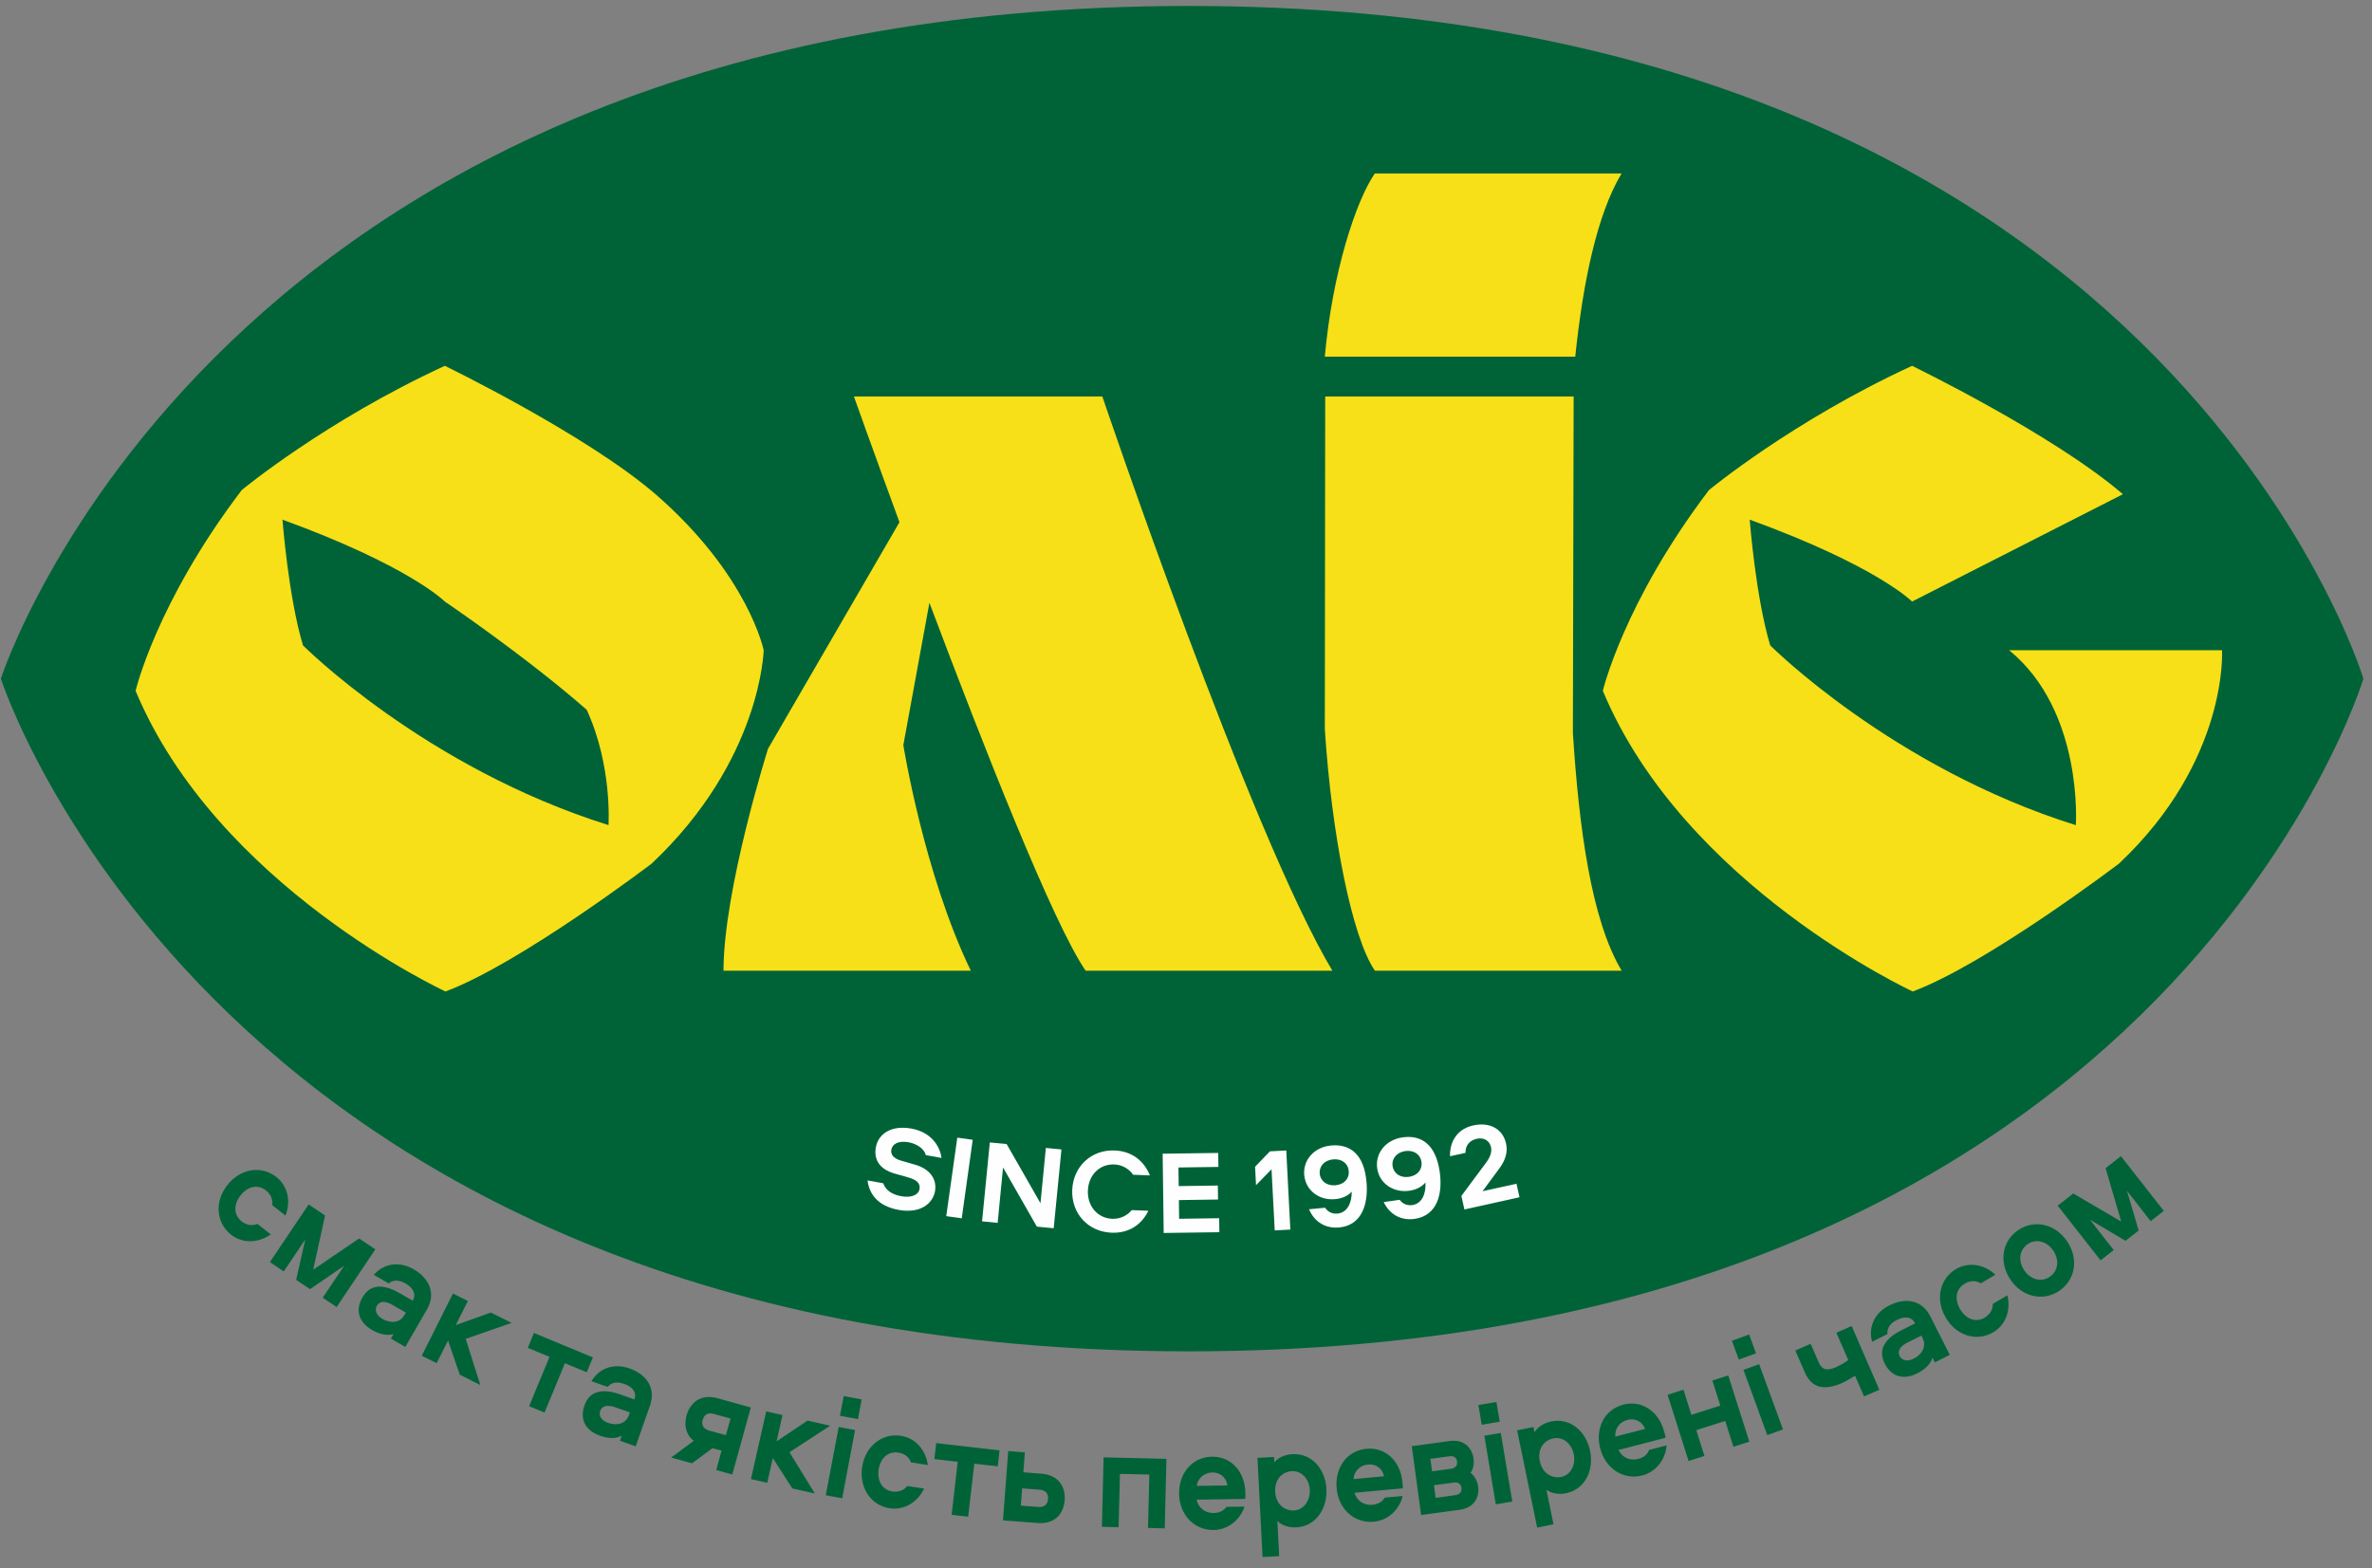
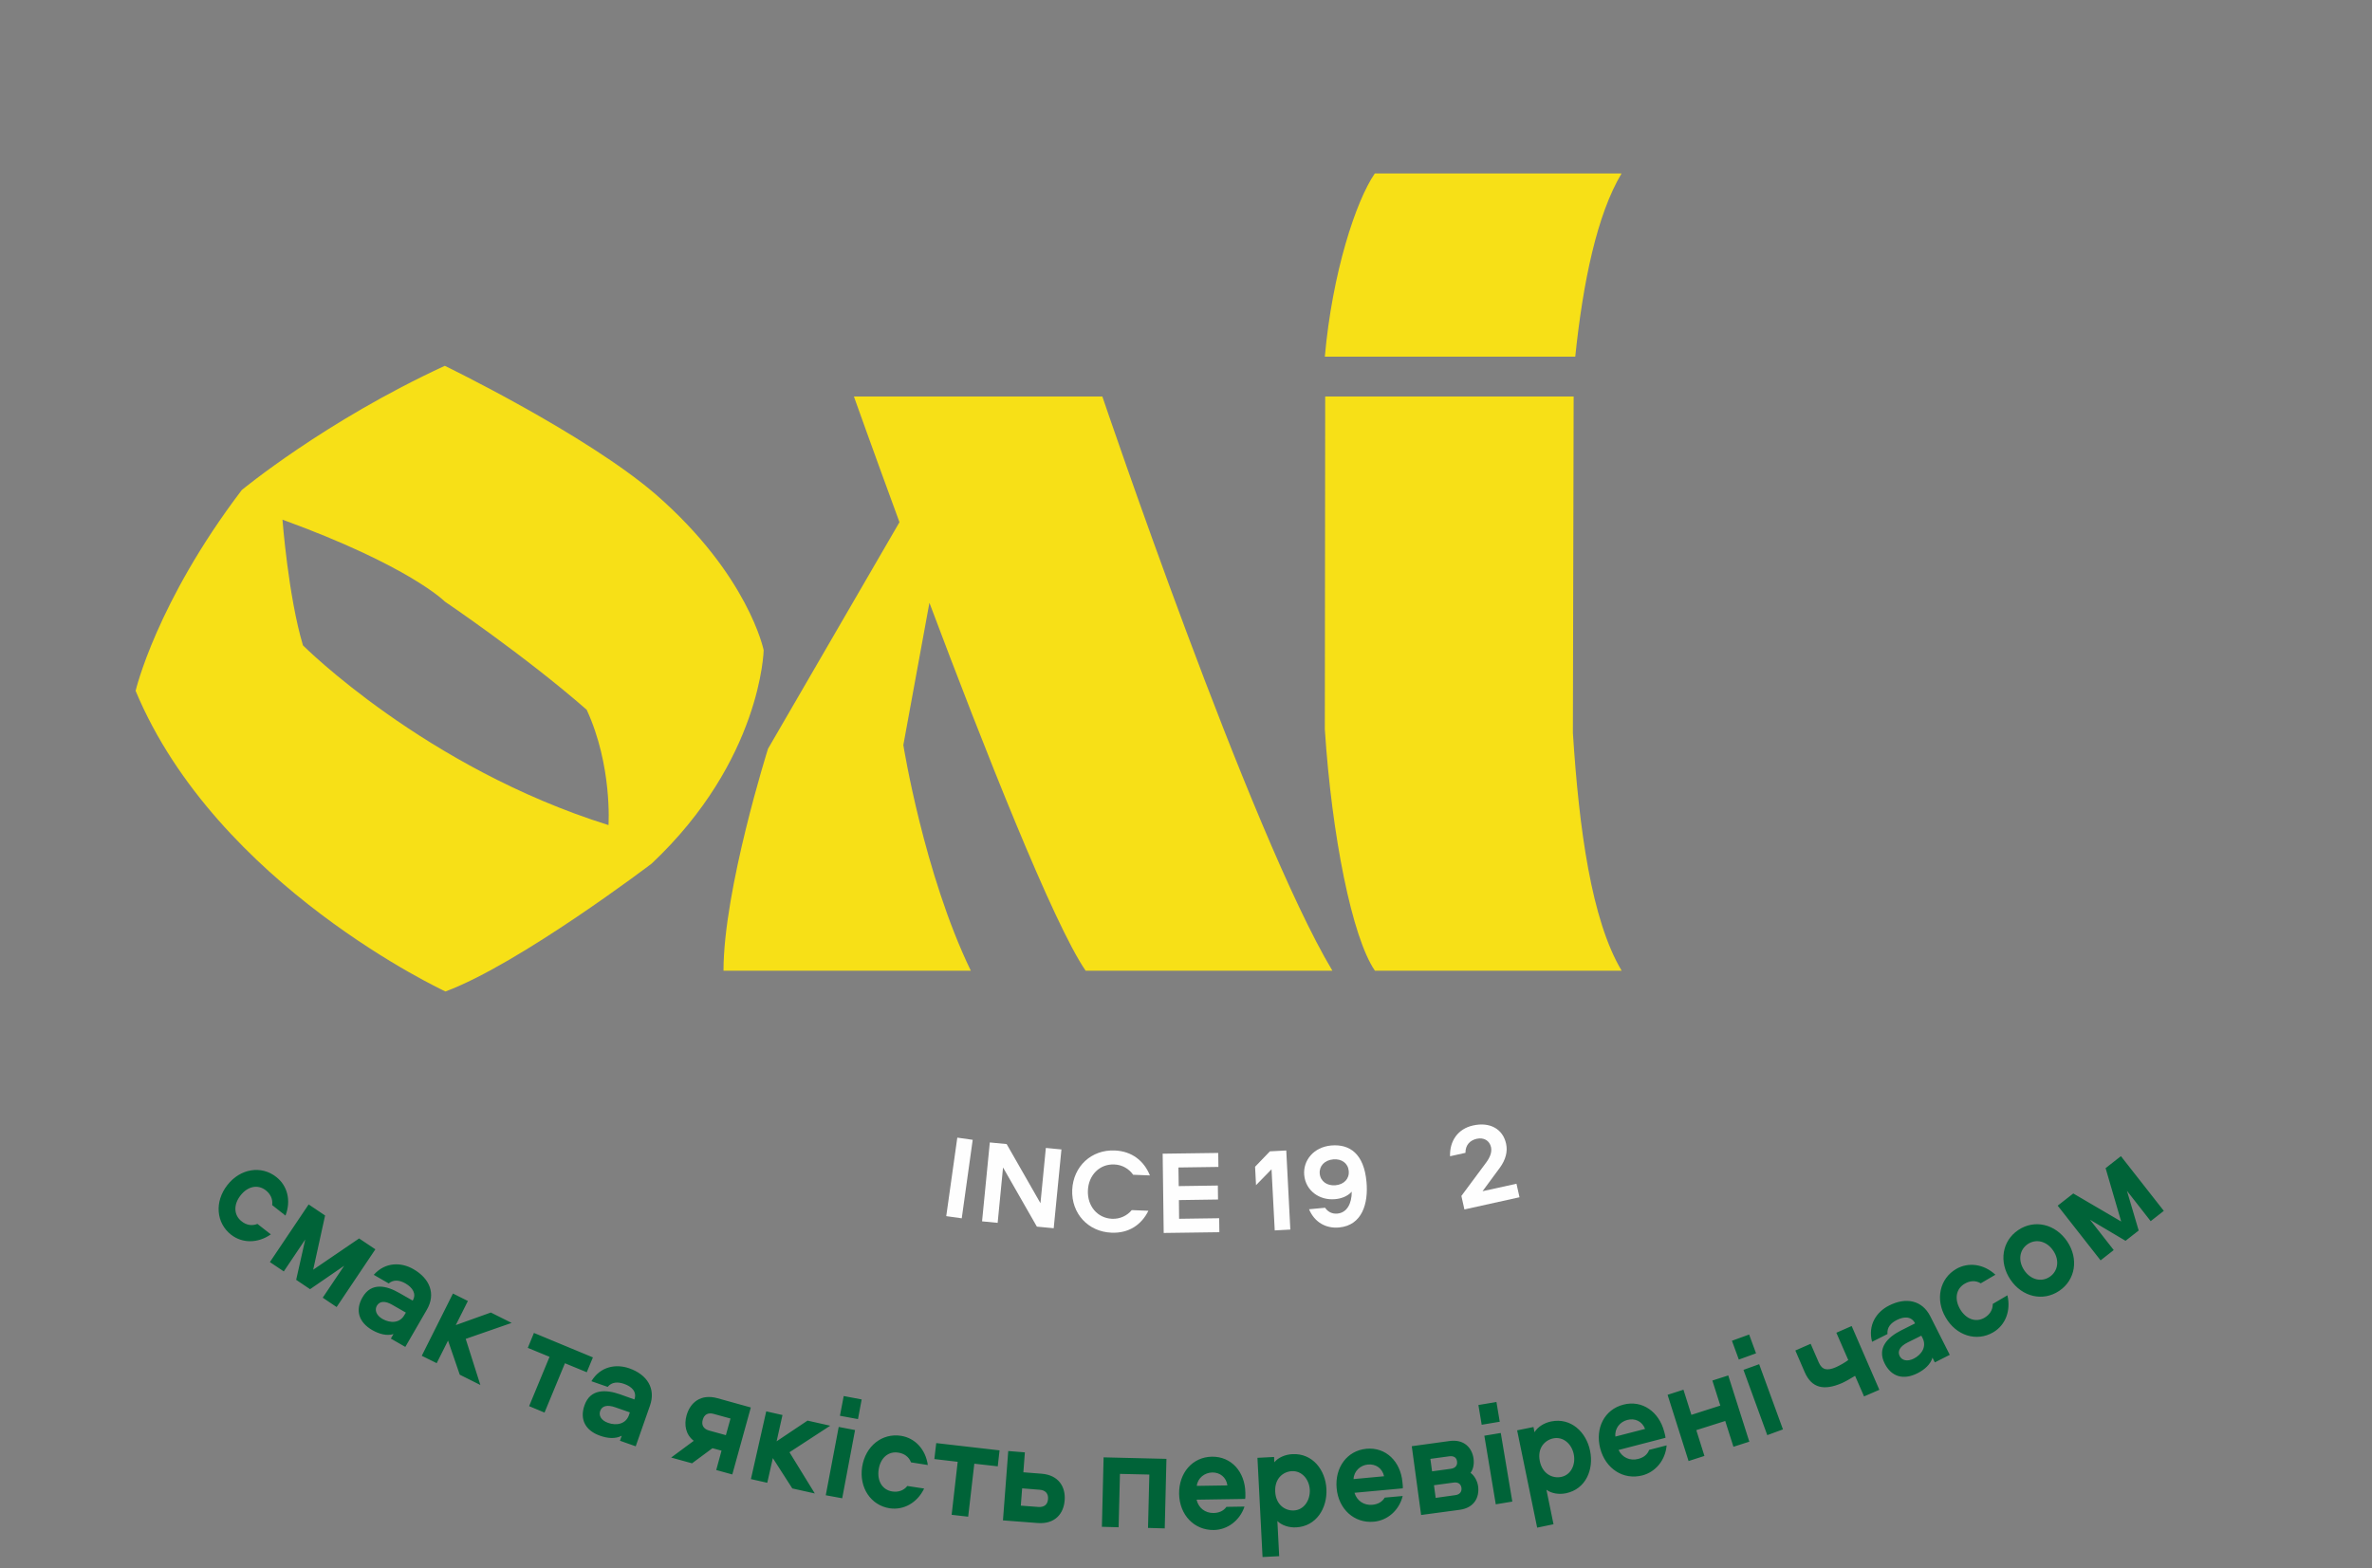
<svg xmlns="http://www.w3.org/2000/svg" xml:space="preserve" width="251px" height="166px" shape-rendering="geometricPrecision" text-rendering="geometricPrecision" image-rendering="optimizeQuality" fill-rule="evenodd" clip-rule="evenodd" viewBox="0 0 251 166">
  <rect x="0" y="0" width="251" height="166" fill="#808080" stroke="none" />
  <g id="Слой_x0020_1">
    <g id="_680213648">
-       <path fill="#006338" fill-rule="nonzero" d="M125.8 0.63c-102.91,0 -125.71,71.2 -125.71,71.2 0,0 22.8,71.2 125.71,71.2 102.89,0 124.29,-71.2 124.29,-71.2 0,0 -21.4,-71.2 -124.29,-71.2z" />
      <path fill="#F7E017" fill-rule="nonzero" d="M166.52 41.97l-26.29 0 -0.04 35.21c0.73,11.23 2.88,22.05 5.3,25.56l26.11 0c-3.21,-5.36 -4.51,-15.06 -5.16,-25.16l0.08 -35.61z" />
      <path fill="#F7E017" fill-rule="nonzero" d="M90.36 41.97c0,0 1.97,5.54 4.82,13.3 -2.63,4.54 -13.91,23.98 -13.91,23.98 0,0 -4.71,14.92 -4.71,23.49l26.17 0c-4.96,-10.24 -7.14,-23.88 -7.14,-23.88l2.76 -15.06c5.77,15.34 13.12,33.99 16.53,38.94l26.11 0c-8.68,-14.49 -24.34,-60.77 -24.34,-60.77l-26.29 0z" />
      <path fill="#F7E017" fill-rule="nonzero" d="M171.59 18.36l-26.11 0c-2,2.9 -4.5,10.51 -5.29,19.39l26.5 0c0.82,-7.91 2.31,-15.07 4.9,-19.39z" />
-       <path fill="#F7E017" fill-rule="nonzero" d="M235.13 68.82l-22.53 0c7.89,6.43 7.06,18.52 7.06,18.52 -19.43,-6.09 -32.34,-19.03 -32.34,-19.03 -1.55,-5.16 -2.17,-13.31 -2.17,-13.31 13.49,4.91 17.18,8.67 17.18,8.67l22.31 -11.36c-7.4,-6.36 -22.31,-13.59 -22.31,-13.59 -12.67,5.84 -21.49,13.15 -21.49,13.15 -9.05,11.93 -11.23,21.25 -11.23,21.25 8.6,20.64 32.79,31.82 32.79,31.82 7.87,-2.93 21.82,-13.53 21.82,-13.53 11.62,-10.94 10.91,-22.59 10.91,-22.59z" />
      <path fill="#F7E017" fill-rule="nonzero" d="M69.37 52.31c-7.39,-6.36 -22.3,-13.59 -22.3,-13.59 -12.67,5.84 -21.49,13.15 -21.49,13.15 -9.06,11.93 -11.23,21.25 -11.23,21.25 8.6,20.64 32.79,31.82 32.79,31.82 7.87,-2.93 21.81,-13.53 21.81,-13.53 11.62,-10.94 11.86,-22.59 11.86,-22.59 0,0 -1.6,-7.95 -11.44,-16.51zm-4.98 35.02c-19.42,-6.08 -32.33,-19.02 -32.33,-19.02 -1.55,-5.16 -2.17,-13.31 -2.17,-13.31 13.48,4.91 17.18,8.67 17.18,8.67 0,0 8.45,5.71 15.01,11.45 2.73,5.92 2.31,12.21 2.31,12.21z" />
      <path fill="#006338" fill-rule="nonzero" d="M27.24 129.54c-0.6,0.25 -1.2,0.11 -1.67,-0.27 -0.84,-0.65 -0.88,-1.77 -0.12,-2.74 0.76,-0.98 1.84,-1.2 2.68,-0.54 0.47,0.37 0.76,0.91 0.67,1.56l1.41 1.11c0.61,-1.58 0.21,-3.17 -0.98,-4.09 -1.59,-1.25 -3.81,-0.89 -5.18,0.87 -1.37,1.76 -1.18,4.01 0.41,5.25 1.19,0.92 2.82,0.92 4.2,-0.04l-1.42 -1.11zm197.83 -3.5l2.51 3.21 1.39 -1.09 -4.54 -5.79 -1.62 1.27 1.65 5.65 -5.07 -2.97 -1.65 1.29 4.54 5.79 1.39 -1.09 -2.51 -3.21 3.76 2.23 1.39 -1.09 -1.24 -4.2zm-6.32 5.36c-1.25,-1.85 -3.45,-2.37 -5.18,-1.21 -1.72,1.15 -2.08,3.39 -0.83,5.25 1.23,1.83 3.44,2.35 5.16,1.19 1.72,-1.15 2.08,-3.39 0.85,-5.23zm-4.55 3.05c-0.69,-1.03 -0.5,-2.18 0.37,-2.77 0.88,-0.59 2.02,-0.33 2.71,0.71 0.68,1.01 0.49,2.16 -0.38,2.75 -0.87,0.59 -2.01,0.33 -2.7,-0.69zm-3.33 3.56c0.01,0.66 -0.35,1.15 -0.87,1.46 -0.92,0.54 -1.96,0.16 -2.59,-0.91 -0.62,-1.07 -0.43,-2.15 0.49,-2.69 0.53,-0.31 1.14,-0.38 1.7,-0.04l1.55 -0.91c-1.23,-1.14 -2.85,-1.36 -4.15,-0.61 -1.74,1.02 -2.24,3.21 -1.11,5.14 1.12,1.93 3.27,2.59 5.02,1.57 1.29,-0.75 1.9,-2.28 1.51,-3.92l-1.55 0.91zm-6.61 1.31c-0.86,-1.7 -2.57,-2.05 -4.36,-1.14 -1.34,0.67 -2.27,2.07 -1.8,3.84l1.63 -0.82c-0.07,-0.68 0.33,-1.16 0.99,-1.49 0.75,-0.38 1.55,-0.41 1.93,0.36l-1.47 0.74c-1.39,0.7 -2.59,1.84 -1.75,3.5 0.72,1.43 2,1.78 3.47,1.04 0.76,-0.38 1.39,-0.95 1.59,-1.65l0.25 0.5 1.58 -0.8 -2.06 -4.08zm-0.81 2.32c0.44,0.88 -0.09,1.73 -0.94,2.16 -0.7,0.35 -1.26,0.18 -1.49,-0.27 -0.27,-0.54 0.06,-1.04 0.82,-1.43l1.47 -0.73 0.14 0.27zm-12.48 3.59c0.74,1.7 2.04,1.98 3.94,1.16 0.34,-0.15 1.01,-0.53 1.39,-0.77l0.95 2.18 1.62 -0.7 -2.93 -6.75 -1.62 0.71 1.26 2.89c-0.37,0.28 -0.91,0.58 -1.31,0.76 -0.93,0.4 -1.46,0.29 -1.81,-0.5l-0.86 -1.98 -1.62 0.71 0.99 2.29zm-6.97 -1.33l1.82 -0.66 -0.73 -1.99 -1.82 0.66 0.73 1.99zm0.49 1.09l2.52 6.91 1.66 -0.61 -2.52 -6.9 -1.66 0.6zm-3.29 1.13l0.84 2.65 -3.06 0.98 -0.84 -2.66 -1.68 0.54 2.22 7.01 1.68 -0.54 -0.86 -2.73 3.06 -0.97 0.87 2.73 1.68 -0.54 -2.23 -7.01 -1.68 0.54zm-6.69 7.34c-0.19,0.52 -0.62,0.82 -1.17,0.96 -0.85,0.22 -1.67,-0.14 -2.07,-0.95l4.97 -1.29c-0.02,-0.25 -0.08,-0.43 -0.14,-0.66 -0.55,-2.1 -2.33,-3.37 -4.32,-2.85 -2.01,0.52 -3,2.5 -2.45,4.63 0.56,2.16 2.46,3.38 4.46,2.86 1.4,-0.36 2.44,-1.61 2.57,-3.18l-1.85 0.48zm-3.57 -1.41c-0.1,-0.85 0.48,-1.56 1.26,-1.76 0.8,-0.21 1.56,0.13 1.88,0.95l-3.14 0.81zm-5.24 6c2.11,-0.43 2.97,-2.52 2.56,-4.49 -0.4,-1.97 -2.01,-3.54 -4.12,-3.11 -0.73,0.15 -1.41,0.56 -1.76,1.14l-0.11 -0.55 -1.73 0.35 2.12 10.3 1.73 -0.36 -0.75 -3.65c0.54,0.4 1.34,0.52 2.06,0.37zm-1.33 -5.81c1.03,-0.21 1.93,0.56 2.16,1.67 0.23,1.1 -0.29,2.2 -1.32,2.41 -0.92,0.19 -1.99,-0.31 -2.27,-1.67 -0.28,-1.37 0.51,-2.22 1.43,-2.41zm-7.58 -1.44l1.91 -0.32 -0.35 -2.09 -1.91 0.32 0.35 2.09zm0.28 1.16l1.21 7.26 1.75 -0.29 -1.22 -7.26 -1.74 0.29zm-1.46 3.93c0.3,-0.4 0.39,-0.94 0.32,-1.5 -0.16,-1.16 -1.01,-2.08 -2.54,-1.87l-4 0.55 0.99 7.28 4.09 -0.55c1.53,-0.21 2.1,-1.32 1.94,-2.5 -0.08,-0.55 -0.38,-1.11 -0.8,-1.41zm-4.25 -1.48l1.98 -0.27c0.49,-0.07 0.79,0.12 0.84,0.54 0.06,0.42 -0.17,0.71 -0.66,0.78l-1.98 0.27 -0.18 -1.32zm0.38 2.79l2.07 -0.28c0.48,-0.07 0.78,0.14 0.84,0.56 0.05,0.41 -0.18,0.71 -0.66,0.77l-2.07 0.29 -0.18 -1.34zm-5.21 1.31c-0.28,0.48 -0.76,0.71 -1.31,0.76 -0.88,0.08 -1.63,-0.41 -1.89,-1.27l5.11 -0.47c0.02,-0.25 -0.02,-0.44 -0.04,-0.68 -0.2,-2.16 -1.75,-3.7 -3.8,-3.51 -2.06,0.19 -3.36,1.99 -3.16,4.18 0.2,2.22 1.87,3.73 3.94,3.54 1.44,-0.13 2.67,-1.19 3.05,-2.72l-1.9 0.17zm-3.3 -1.96c0.04,-0.86 0.73,-1.47 1.52,-1.54 0.83,-0.08 1.52,0.39 1.71,1.24l-3.23 0.3zm-6.07 5.11c2.14,-0.11 3.3,-2.04 3.2,-4.06 -0.1,-2.01 -1.46,-3.8 -3.6,-3.69 -0.74,0.04 -1.49,0.34 -1.91,0.86l-0.03 -0.56 -1.76 0.09 0.54 10.5 1.76 -0.09 -0.19 -3.72c0.47,0.47 1.24,0.71 1.99,0.67zm-0.45 -5.95c1.05,-0.05 1.83,0.86 1.89,1.98 0.05,1.12 -0.63,2.13 -1.68,2.18 -0.93,0.05 -1.91,-0.6 -1.98,-1.99 -0.07,-1.39 0.83,-2.12 1.77,-2.17zm-6.93 3.78c-0.32,0.45 -0.81,0.64 -1.37,0.65 -0.88,0.01 -1.59,-0.53 -1.79,-1.41l5.14 -0.08c0.04,-0.25 0.02,-0.43 0.02,-0.68 -0.04,-2.17 -1.47,-3.82 -3.53,-3.79 -2.08,0.03 -3.51,1.73 -3.48,3.93 0.04,2.23 1.59,3.86 3.67,3.83 1.44,-0.02 2.75,-0.99 3.25,-2.48l-1.91 0.03zm-3.14 -2.22c0.1,-0.85 0.84,-1.4 1.64,-1.42 0.82,-0.01 1.48,0.51 1.6,1.37l-3.24 0.05zm-9.86 -3.02l-0.18 7.35 1.77 0.05 0.14 -5.65 3.11 0.07 -0.14 5.65 1.77 0.05 0.18 -7.36 -6.65 -0.16zm-10.09 -0.67l-0.56 7.34 3.68 0.28c1.83,0.14 2.75,-1 2.85,-2.41 0.11,-1.39 -0.62,-2.67 -2.45,-2.81l-1.92 -0.15 0.16 -2.11 -1.76 -0.14zm1.47 3.95l1.86 0.15c0.6,0.04 0.93,0.41 0.88,0.98 -0.04,0.6 -0.42,0.88 -1.02,0.84l-1.86 -0.14 0.14 -1.83zm-2.39 -4.02l-6.7 -0.77 -0.2 1.69 2.47 0.29 -0.64 5.61 1.75 0.2 0.65 -5.61 2.48 0.28 0.19 -1.69zm-9.76 3.77c-0.4,0.51 -1,0.67 -1.59,0.58 -1.05,-0.16 -1.63,-1.11 -1.44,-2.34 0.19,-1.22 1.03,-1.94 2.08,-1.77 0.6,0.09 1.11,0.42 1.34,1.03l1.78 0.28c-0.24,-1.67 -1.36,-2.86 -2.84,-3.09 -2,-0.31 -3.76,1.08 -4.11,3.28 -0.34,2.21 0.92,4.08 2.91,4.39 1.48,0.22 2.91,-0.57 3.65,-2.09l-1.78 -0.27zm-7.26 -6.25l-1.37 7.23 1.74 0.32 1.36 -7.22 -1.73 -0.33zm0.13 -1.18l1.91 0.35 0.39 -2.08 -1.9 -0.36 -0.4 2.09zm-7.8 -0.47l-1.62 7.17 1.73 0.39 0.59 -2.61 2.06 3.21 2.38 0.53 -2.68 -4.36 4.31 -2.81 -2.4 -0.54 -3.27 2.19 0.62 -2.78 -1.72 -0.39zm-3.59 6.68l1.96 -7.09 -3.53 -0.98c-1.77,-0.49 -2.89,0.46 -3.27,1.82 -0.28,1.01 -0.09,2.03 0.76,2.69l-2.39 1.77 2.21 0.61 2.16 -1.6 0.96 0.26 -0.56 2.05 1.7 0.47zm-0.68 -4.16l-1.78 -0.49c-0.58,-0.16 -0.83,-0.58 -0.67,-1.13 0.16,-0.59 0.58,-0.79 1.16,-0.63l1.78 0.49 -0.49 1.76zm-8.03 -3.13c0.63,-1.8 -0.29,-3.27 -2.18,-3.94 -1.42,-0.5 -3.07,-0.21 -4.02,1.36l1.72 0.6c0.44,-0.52 1.06,-0.56 1.76,-0.31 0.8,0.28 1.36,0.84 1.07,1.64l-1.54 -0.55c-1.47,-0.51 -3.13,-0.59 -3.74,1.17 -0.53,1.5 0.1,2.68 1.65,3.22 0.8,0.29 1.64,0.35 2.29,0l-0.19 0.53 1.67 0.59 1.51 -4.31zm-2.23 1.02c-0.33,0.93 -1.31,1.13 -2.2,0.81 -0.75,-0.26 -1.01,-0.78 -0.84,-1.26 0.2,-0.57 0.79,-0.67 1.59,-0.39l1.55 0.54 -0.1 0.3zm-3.81 -6.12l-6.24 -2.59 -0.65 1.58 2.3 0.95 -2.16 5.22 1.63 0.68 2.16 -5.22 2.31 0.95 0.65 -1.57zm-14.81 -6.76l-3.3 6.59 1.58 0.78 1.2 -2.39 1.24 3.61 2.18 1.09 -1.55 -4.88 4.86 -1.69 -2.2 -1.1 -3.71 1.33 1.28 -2.55 -1.58 -0.79zm-2.75 1.69c0.95,-1.65 0.31,-3.27 -1.43,-4.27 -1.3,-0.75 -2.98,-0.77 -4.2,0.6l1.58 0.91c0.52,-0.43 1.15,-0.36 1.79,0.01 0.73,0.43 1.18,1.08 0.75,1.81l-1.42 -0.81c-1.35,-0.78 -2.96,-1.16 -3.89,0.46 -0.8,1.38 -0.39,2.65 1.03,3.47 0.74,0.42 1.55,0.64 2.25,0.42l-0.28 0.48 1.53 0.88 2.29 -3.96zm-2.39 0.59c-0.49,0.87 -1.49,0.88 -2.32,0.41 -0.68,-0.4 -0.84,-0.96 -0.59,-1.4 0.31,-0.52 0.9,-0.52 1.64,-0.09l1.43 0.82 -0.16 0.26zm-9.98 -2.74l-1.47 -0.99 0.96 -4.27 -2.27 3.38 -1.47 -0.99 4.1 -6.1 1.74 1.17 -1.26 5.74 4.86 -3.31 1.72 1.15 -4.1 6.11 -1.47 -0.99 2.27 -3.38 -3.61 2.48z" />
      <path fill="#FEFEFE" fill-rule="nonzero" d="M160.47 125.29l-3.59 0.79 1.82 -2.47c0.62,-0.84 0.86,-1.73 0.67,-2.56 -0.34,-1.57 -1.73,-2.32 -3.48,-1.93 -1.62,0.35 -2.5,1.64 -2.45,3.26l1.63 -0.36c0,-0.86 0.5,-1.33 1.2,-1.49 0.74,-0.16 1.35,0.18 1.51,0.9 0.11,0.53 -0.12,1.08 -0.52,1.62l-2.62 3.53 0.32 1.43 5.83 -1.29 -0.32 -1.43z" />
-       <path fill="#FEFEFE" fill-rule="nonzero" d="M96.14 120.9c0.9,0.16 1.66,0.7 1.83,1.36l1.66 0.3c-0.18,-1.31 -1.14,-2.74 -3.2,-3.11 -2.01,-0.37 -3.47,0.47 -3.75,1.99 -0.22,1.23 0.32,2.3 2.01,2.78l1.39 0.39c0.97,0.28 1.32,0.65 1.22,1.25 -0.12,0.64 -0.89,0.94 -1.94,0.75 -0.94,-0.17 -1.64,-0.61 -1.9,-1.37l-1.66 -0.3c0.19,1.47 1.11,2.72 3.3,3.12 2.24,0.41 3.59,-0.63 3.84,-1.97 0.23,-1.3 -0.56,-2.38 -2.12,-2.82l-1.49 -0.43c-0.73,-0.22 -1.11,-0.61 -1.01,-1.16 0.1,-0.58 0.73,-0.98 1.82,-0.78z" />
      <polygon fill="#FEFEFE" fill-rule="nonzero" points="100.13,128.72 101.77,128.95 102.93,120.64 101.3,120.41 " />
      <polygon fill="#FEFEFE" fill-rule="nonzero" points="110.1,127.35 106.52,121.09 104.74,120.92 103.92,129.27 105.57,129.43 106.14,123.57 109.72,129.83 111.5,130 112.32,121.66 110.67,121.5 " />
      <path fill="#FEFEFE" fill-rule="nonzero" d="M117.91 123.25c0.86,0.03 1.57,0.48 2,1.09l1.77 0.07c-0.61,-1.52 -1.88,-2.56 -3.71,-2.64 -2.47,-0.11 -4.4,1.67 -4.51,4.17 -0.1,2.5 1.68,4.43 4.15,4.53 1.83,0.08 3.18,-0.83 3.91,-2.32l-1.76 -0.07c-0.48,0.58 -1.23,0.96 -2.09,0.92 -1.54,-0.07 -2.62,-1.35 -2.55,-2.99 0.06,-1.64 1.25,-2.83 2.79,-2.76z" />
      <polygon fill="#FEFEFE" fill-rule="nonzero" points="124.77,129 124.75,127.02 128.89,126.96 128.87,125.48 124.73,125.54 124.7,123.57 128.93,123.51 128.91,122.03 123.03,122.11 123.14,130.5 129.03,130.42 129.01,128.94 " />
      <polygon fill="#FEFEFE" fill-rule="nonzero" points="134.38,121.86 132.81,123.49 132.91,125.44 134.55,123.76 134.89,130.23 136.54,130.14 136.11,121.77 " />
      <path fill="#FEFEFE" fill-rule="nonzero" d="M141.32 125.45c-0.89,0.08 -1.59,-0.41 -1.67,-1.23 -0.07,-0.82 0.53,-1.43 1.43,-1.51 0.89,-0.08 1.57,0.41 1.64,1.23 0.08,0.82 -0.5,1.43 -1.4,1.51zm-0.45 -4.21c-1.86,0.17 -3,1.58 -2.86,3.13 0.15,1.66 1.62,2.71 3.28,2.55 0.61,-0.05 1.3,-0.29 1.75,-0.79 0,1.27 -0.51,2.23 -1.53,2.32 -0.54,0.05 -1.01,-0.19 -1.29,-0.62l-1.7 0.16c0.59,1.4 1.8,2.05 3.17,1.93 2.45,-0.22 3.12,-2.54 2.91,-4.82 -0.26,-2.98 -1.78,-4.03 -3.73,-3.86z" />
-       <path fill="#FEFEFE" fill-rule="nonzero" d="M149.1 124.56c-0.89,0.13 -1.62,-0.33 -1.74,-1.15 -0.11,-0.81 0.46,-1.45 1.35,-1.58 0.89,-0.12 1.59,0.34 1.71,1.15 0.11,0.82 -0.44,1.45 -1.32,1.58zm-0.67 -4.18c-1.85,0.26 -2.92,1.73 -2.7,3.27 0.23,1.65 1.76,2.62 3.41,2.38 0.6,-0.08 1.27,-0.36 1.7,-0.87 0.06,1.26 -0.4,2.25 -1.41,2.39 -0.54,0.07 -1.02,-0.14 -1.32,-0.56l-1.69 0.24c0.66,1.38 1.9,1.97 3.27,1.78 2.43,-0.35 2.98,-2.7 2.66,-4.96 -0.42,-2.97 -1.98,-3.94 -3.92,-3.67z" />
    </g>
  </g>
</svg>